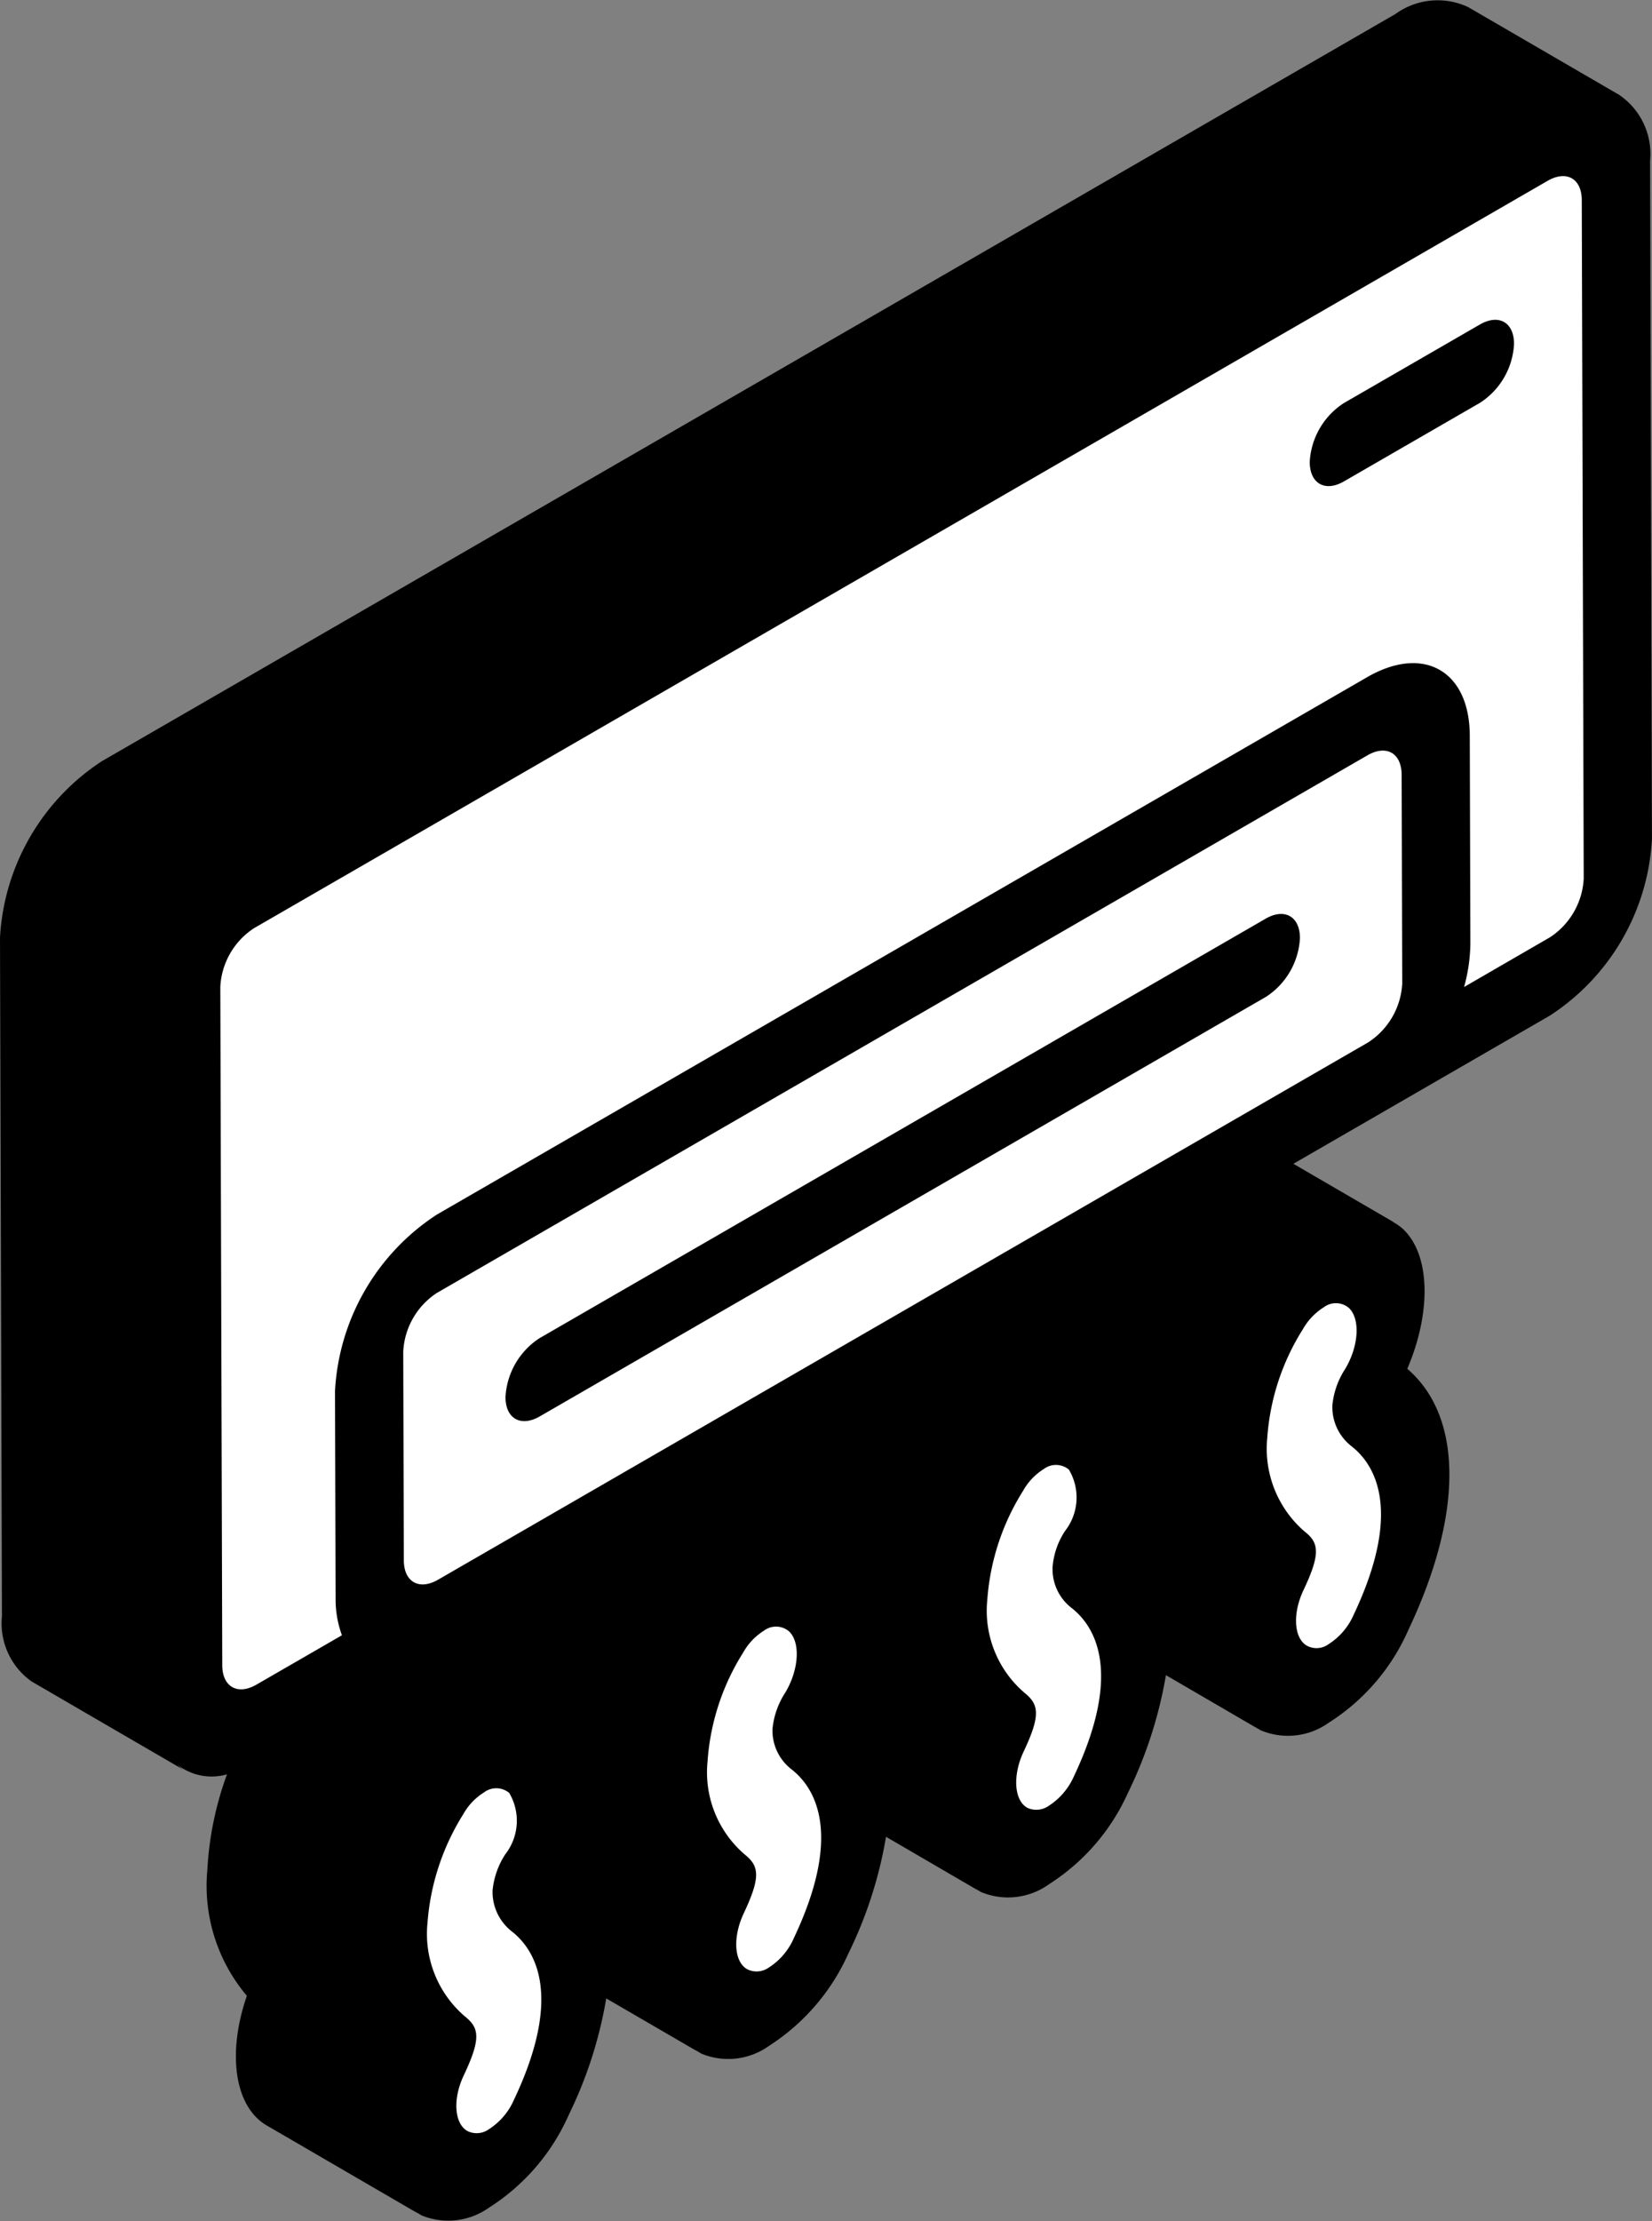
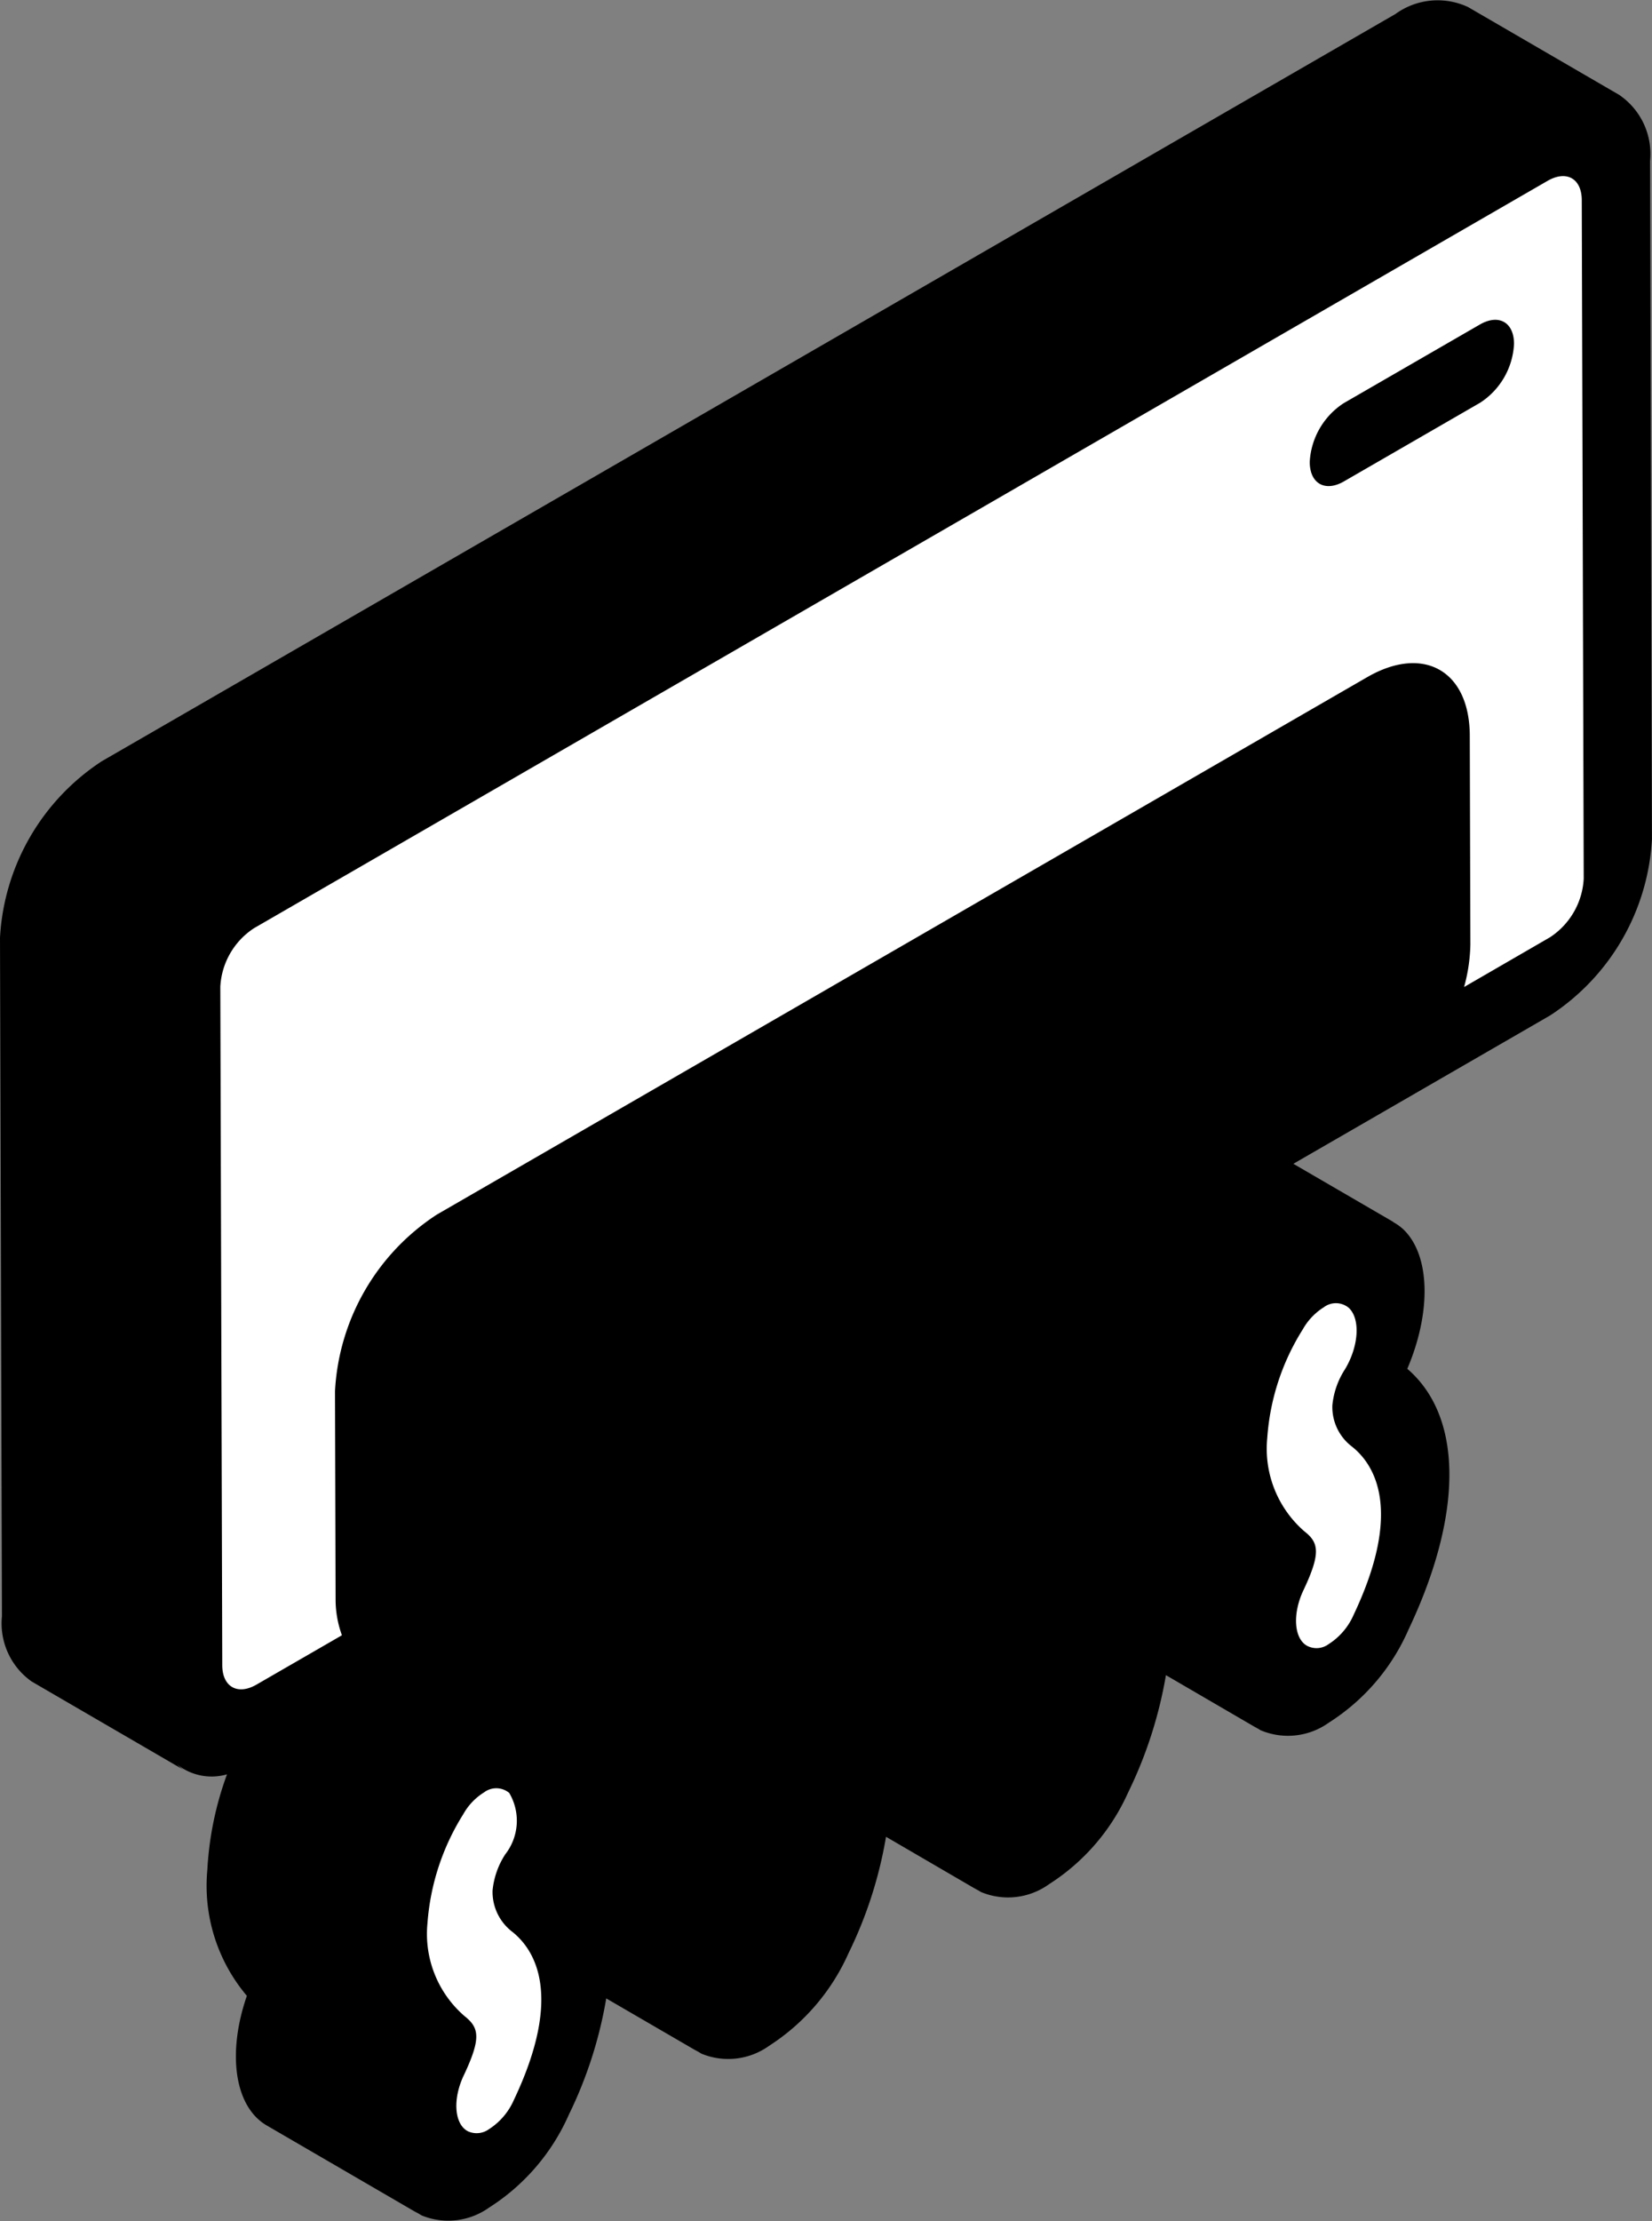
<svg xmlns="http://www.w3.org/2000/svg" viewBox="0 0 61.231 82.27">
  <rect x="0" y="0" width="61.231" height="82.27" fill="#808080" stroke="none" />
  <g data-name="Group 1494">
    <path data-name="Path 221" d="M61.16 5.961a2.642 2.642 0 00-1.115-2.425h.007L54.413.261a2.666 2.666 0 00-2.69.257L3.774 28.197A8.356 8.356 0 000 34.734l.072 25.135a2.635 2.635 0 001.1 2.416l5.639 3.277a1.785 1.785 0 01-.254-.209 2.054 2.054 0 001.857.372 12.093 12.093 0 00-.729 3.539 6.31 6.31 0 001.465 4.665c-.734 2.117-.465 4.1.733 4.8l5.638 3.277a1.9 1.9 0 01-.174-.137 1.863 1.863 0 00.28.194 2.606 2.606 0 002.5-.289 7.8 7.8 0 002.957-3.442 15.738 15.738 0 001.386-4.307l3.427 1.991a1.637 1.637 0 01-.174-.137 1.738 1.738 0 00.279.194 2.6 2.6 0 002.506-.293 7.888 7.888 0 002.945-3.435 15.7 15.7 0 001.387-4.307l3.434 2a1.852 1.852 0 01-.183-.145 1.725 1.725 0 00.267.19 2.6 2.6 0 002.525-.289 7.8 7.8 0 002.926-3.387 16.006 16.006 0 001.406-4.356l3.435 2a1.725 1.725 0 01-.191-.15 1.786 1.786 0 00.261.189 2.6 2.6 0 002.532-.279 7.747 7.747 0 002.955-3.45c2.035-4.29 2.018-7.888-.046-9.658.889-2.079.864-4.2-.149-5.168a1.892 1.892 0 00-.4-.281c.016.009.034.01.049.019l-3.723-2.164 2.788-1.609 6.729-3.886a8.334 8.334 0 003.774-6.529z" />
    <g data-name="Group 1493" fill="#fff">
      <g data-name="Group 1492">
-         <path data-name="Path 222" d="M28.315 60.404a.743.743 0 01.928.023c.436.41.368 1.426-.135 2.267a3 3 0 00-.475 1.341 1.811 1.811 0 00.72 1.516c.821.651 1.925 2.328.069 6.244a2.446 2.446 0 01-.918 1.081.783.783 0 01-.78.082c-.519-.251-.579-1.2-.153-2.094.636-1.351.564-1.744.032-2.171a4.009 4.009 0 01-1.378-3.445 8.663 8.663 0 011.319-4.031 2.242 2.242 0 01.771-.813z" />
        <path data-name="Path 223" d="M49.066 48.424a.743.743 0 01.928.023c.436.41.368 1.426-.141 2.271a2.97 2.97 0 00-.469 1.337 1.837 1.837 0 00.714 1.52c.827.647 1.931 2.324.075 6.239a2.441 2.441 0 01-.924 1.085.754.754 0 01-.774.079c-.518-.251-.585-1.2-.153-2.094.636-1.351.564-1.744.02-2.164a4.052 4.052 0 01-1.372-3.448 8.666 8.666 0 011.319-4.032 2.281 2.281 0 01.777-.816z" />
-         <path data-name="Path 224" d="M38.69 54.414a.748.748 0 01.928.023 2.014 2.014 0 01-.141 2.271 2.827 2.827 0 00-.463 1.333 1.815 1.815 0 00.708 1.524c.827.647 1.931 2.324.081 6.236a2.5 2.5 0 01-.924 1.085.8.8 0 01-.786.086c-.506-.259-.573-1.205-.147-2.1.636-1.351.558-1.74.026-2.168a4 4 0 01-1.378-3.444 8.744 8.744 0 011.325-4.035 2.234 2.234 0 01.771-.811z" />
        <path data-name="Path 225" d="M17.94 66.394a.752.752 0 01.934.019 2.021 2.021 0 01-.147 2.275 2.985 2.985 0 00-.47 1.337 1.859 1.859 0 00.715 1.52c.826.647 1.938 2.32.075 6.24a2.45 2.45 0 01-.924 1.084.777.777 0 01-.774.08c-.512-.256-.585-1.2-.147-2.1.636-1.352.558-1.741.02-2.165a4.024 4.024 0 01-1.378-3.444 8.8 8.8 0 011.325-4.035 2.234 2.234 0 01.771-.811z" />
      </g>
      <path data-name="Path 226" d="M57.366 6.696c.7-.4 1.26-.08 1.262.719L58.7 32.55a2.769 2.769 0 01-1.254 2.171l-3.18 1.84a6.321 6.321 0 00.233-1.581l-.022-7.733c-.007-2.4-1.711-3.37-3.8-2.165L16.191 44.991a8.329 8.329 0 00-3.774 6.536l.022 7.733a3.881 3.881 0 00.234 1.313L9.5 62.405c-.7.4-1.259.073-1.262-.719l-.072-25.135a2.76 2.76 0 011.254-2.172zm-2.509 8.224a2.757 2.757 0 001.26-2.182c0-.8-.566-1.121-1.268-.716l-5.044 2.912a2.773 2.773 0 00-1.26 2.175c0 .807.573 1.125 1.268.723l5.044-2.912" />
-       <path data-name="Path 227" d="M50.689 27.976c.7-.4 1.26-.08 1.262.727l.022 7.732a2.771 2.771 0 01-1.254 2.172L16.23 58.519c-.7.4-1.26.074-1.262-.719l-.022-7.732a2.761 2.761 0 011.253-2.179zm-3.767 8.95a2.768 2.768 0 001.26-2.175c0-.807-.572-1.124-1.268-.723L19.997 49.569a2.777 2.777 0 00-1.261 2.183c0 .8.573 1.117 1.269.715l26.917-15.541" />
    </g>
  </g>
</svg>